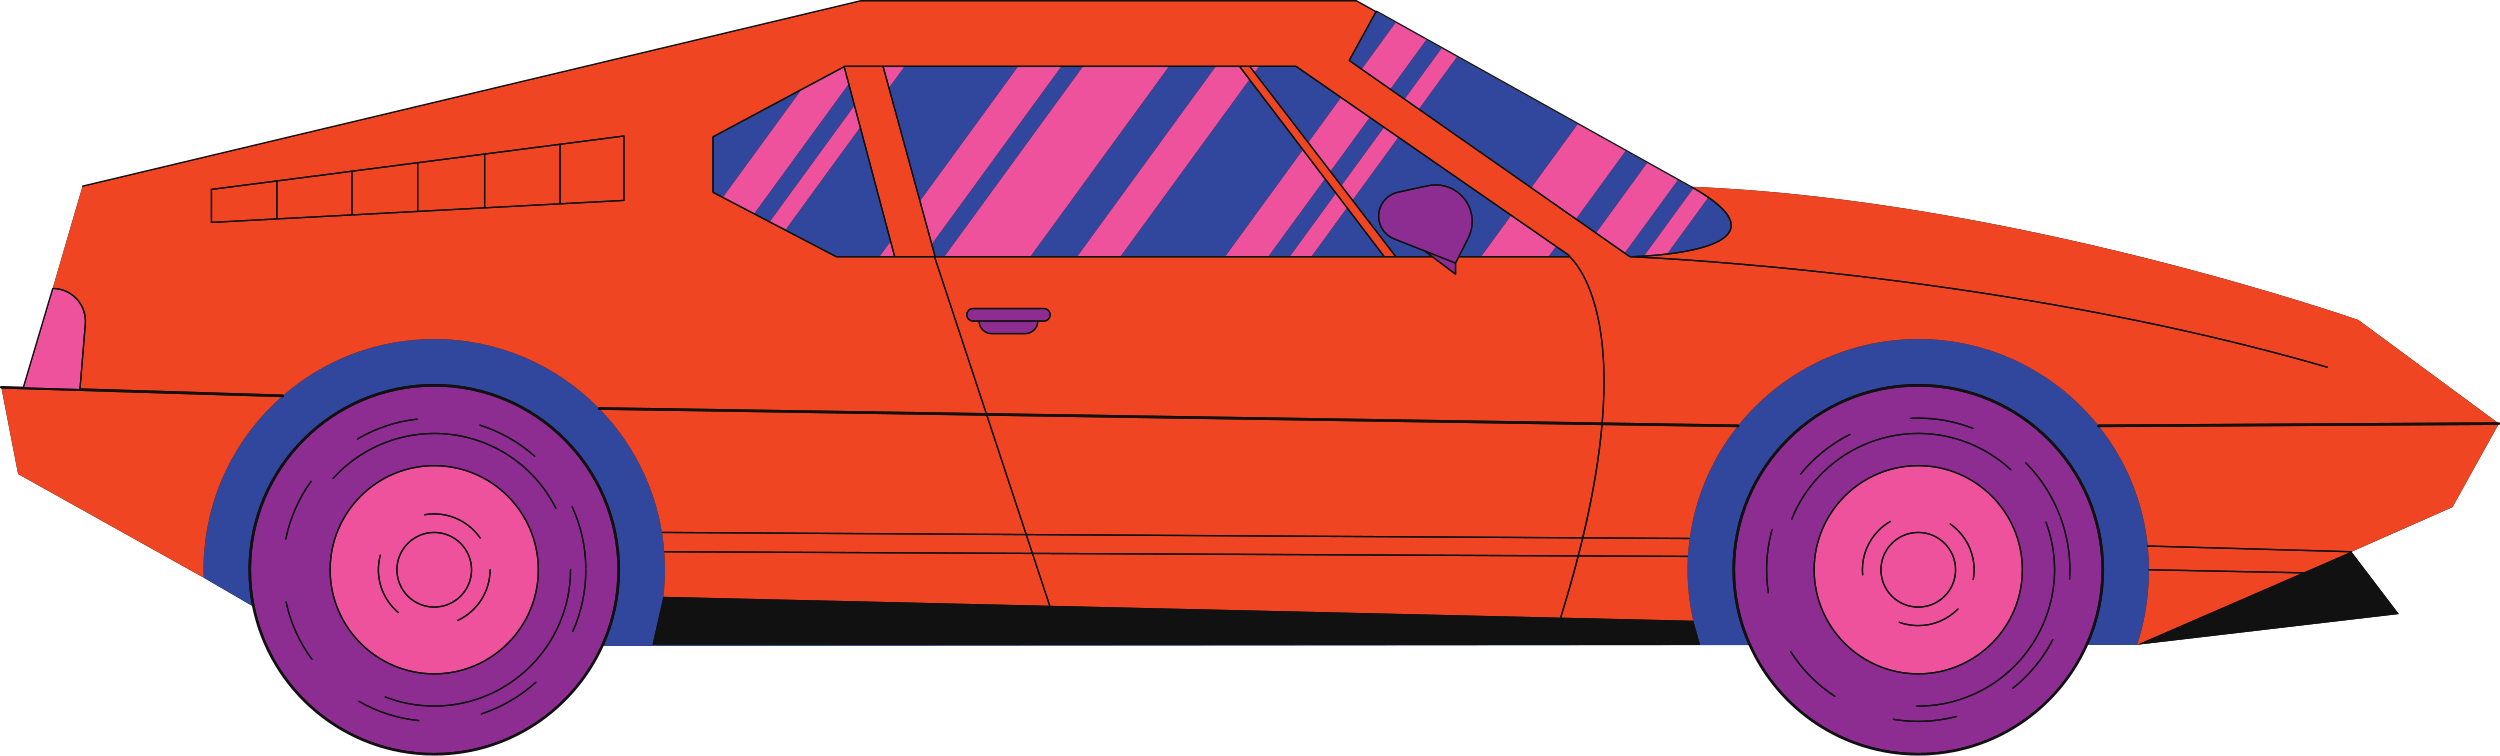
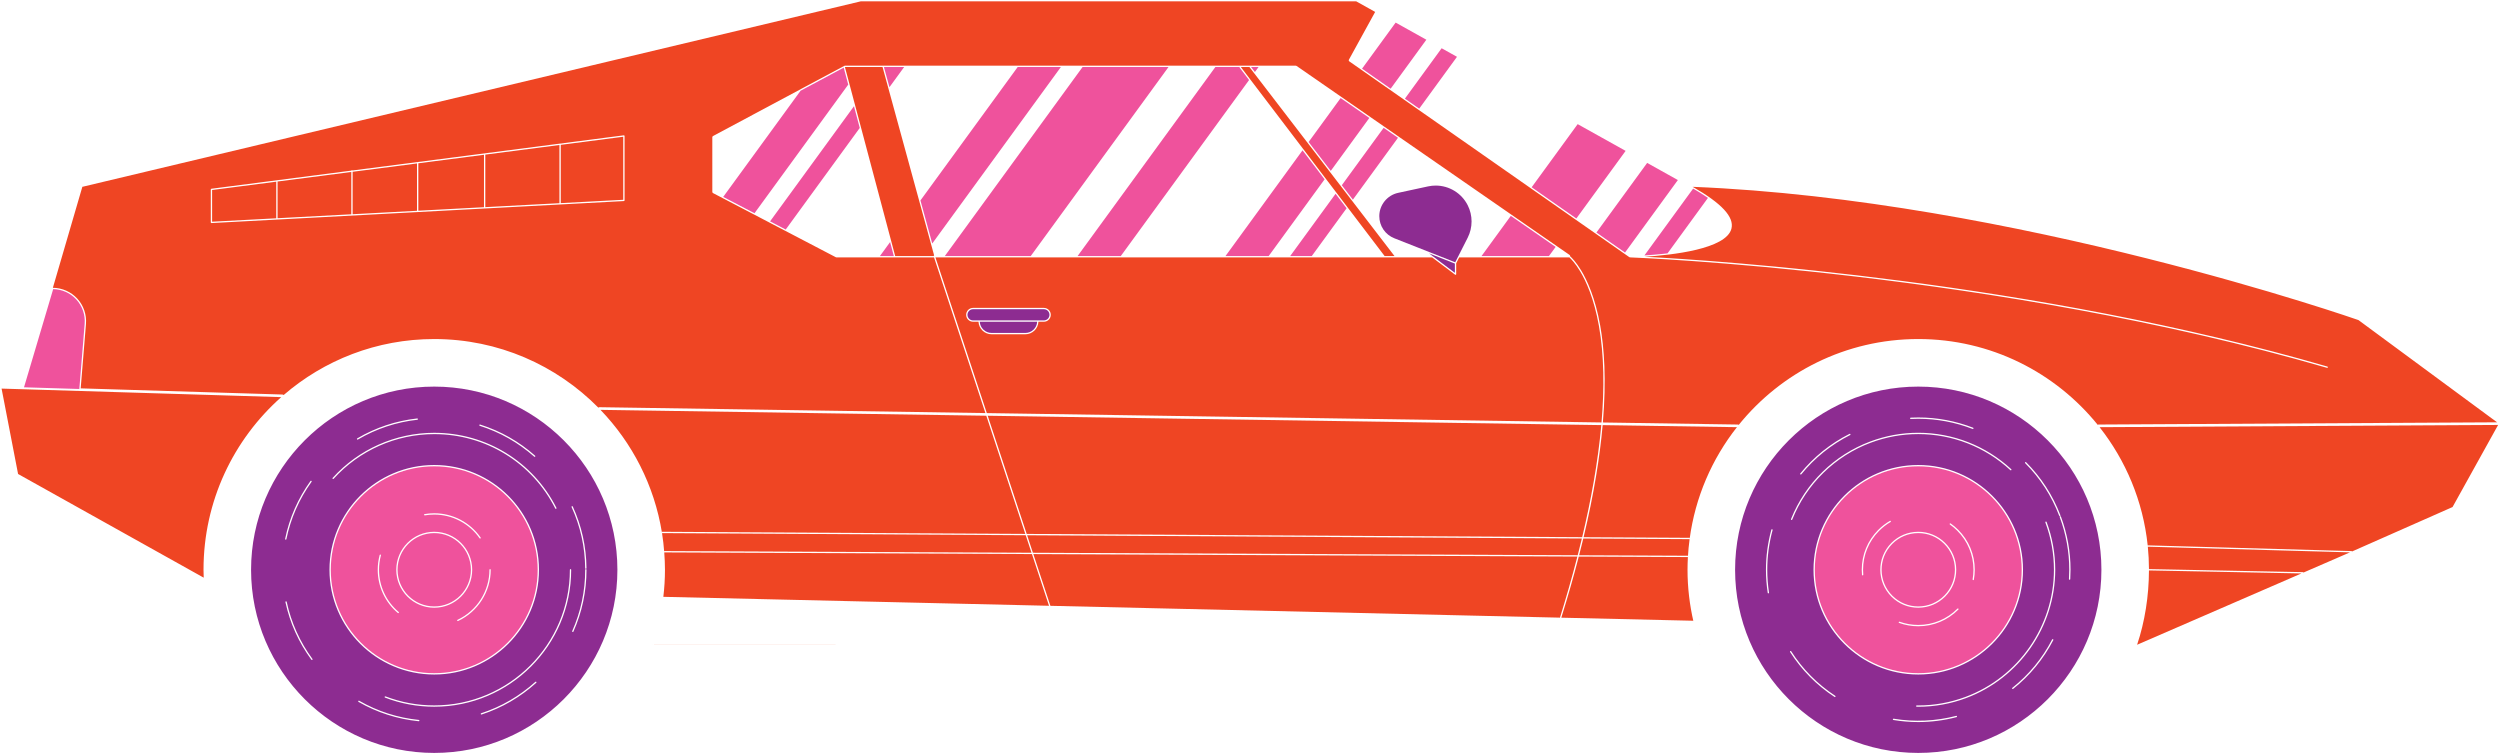
<svg xmlns="http://www.w3.org/2000/svg" height="143.0" preserveAspectRatio="xMidYMid meet" version="1.0" viewBox="-0.0 0.0 473.0 143.0" width="473.0" zoomAndPan="magnify">
  <g id="change1_1">
-     <path d="M472.783,80.149l-26.564-19.591c0,0-65.414-22.911-126.511-25.236l-46.92-26.177l-0.031-0.017l0,0 l-16.138-9.003h-93.747L15.622,35.209l-5.656,19.37L4.414,73.271H0.25l3.17,16.407l35.122,19.618 c-0.017-0.498-0.038-0.995-0.038-1.497c0-0.009,0.001-0.017,0.001-0.026l0.037,1.523l9.408,5.473 c3.23,15.937,17.317,27.934,34.207,27.934c14.141,0,26.308-8.414,31.794-20.504l217.118-0.158 c5.451,12.175,17.663,20.662,31.865,20.662c14.22,0,26.446-8.509,31.886-20.708l9.519-0.007l49.518-5.813l-8.965-11.788 l19.131-8.456L472.783,80.149z" fill="#111" />
-   </g>
+     </g>
  <g id="change2_1">
-     <path d="M406.585,107.924c-0.013,4.835-0.784,9.724-2.246,14.065l-9.255,0.007c1.926-4.345,3.005-9.146,3.005-14.197 c0-19.384-15.771-35.154-35.154-35.154c-19.385,0-35.155,15.771-35.155,35.154c0,5.069,1.087,9.886,3.026,14.243L114.215,122.2 c1.984-4.399,3.098-9.271,3.098-14.401c0-19.384-15.771-35.154-35.155-35.154s-35.155,15.771-35.155,35.154 c0,2.329,0.233,4.604,0.667,6.808l-9.128-5.31l-0.037-1.523c0.008-12.989,5.694-24.645,14.705-32.636l0.257,0.008 c0.003,0,0.005,0,0.008,0c0.135,0,0.246-0.107,0.25-0.242c0.002-0.062-0.025-0.115-0.061-0.159 c7.648-6.598,17.6-10.597,28.493-10.597c12.148,0,23.133,4.966,31.047,12.974c-0.048,0.041-0.081,0.097-0.082,0.167 c-0.002,0.138,0.108,0.252,0.246,0.254l0.24,0.004c6.013,6.249,10.183,14.28,11.631,23.227l0,0.092l0.017,0 c0.189,1.183,0.323,2.384,0.414,3.597l0,0.053h0.004c0.081,1.086,0.136,2.179,0.136,3.285c0,1.742-0.109,3.458-0.309,5.146 l-2.022,8.921c-0.008,0.024-0.015,0.049-0.023,0.073l0.007,0.001l-0.007,0.029l0.216,0l0.128,0.018h73.602l124.249,0.03l-0.009-0.03 h0.009c-0.025-0.073-0.046-0.147-0.071-0.22l-1.174-4.157c-0.729-3.154-1.126-6.435-1.126-9.811c0-0.806,0.025-1.606,0.069-2.402 h0.004l0-0.058c0.062-1.124,0.175-2.234,0.321-3.334l0.005,0l0-0.045c1.059-7.917,4.237-15.158,8.948-21.141l0.189,0.003 c0.001,0,0.003,0,0.004,0c0.137,0,0.248-0.109,0.25-0.246c0.001-0.081-0.042-0.145-0.101-0.191 c8.003-9.902,20.24-16.24,33.963-16.24c13.723,0,25.96,6.337,33.963,16.239c-0.059,0.046-0.102,0.109-0.102,0.19 c0.001,0.138,0.112,0.249,0.25,0.249h0.001l0.194-0.001c4.954,6.292,8.222,13.972,9.103,22.368 c-0.059,0.009-0.107,0.053-0.109,0.115c-0.002,0.069,0.053,0.127,0.121,0.129l0.014,0c0.139,1.395,0.211,2.81,0.215,4.241 c-0.067,0.002-0.121,0.055-0.122,0.121C406.461,107.865,406.515,107.923,406.585,107.924L406.585,107.924z M192.545,12.681h-21.481 l-2.782,3.817l5.866,21.426L192.545,12.681z M253.65,18.552l-8.481-5.871h-7.051l-0.69,0.946l10.162,13.239L253.65,18.552z M296.712,48.447c0-0.024,0.004-0.048,0.019-0.07l-2.404-1.664l-1.264,1.734H296.712z M276.205,48.447h4.097l5.543-7.606 L264.5,26.064l-8.536,11.712l8.075,10.519c0.034,0.045,0.046,0.098,0.046,0.152h6.547l-1.132-0.852l-5.776-2.278 c-1.829-0.721-3.012-2.458-3.012-4.424c0-2.225,1.579-4.18,3.754-4.649l5.683-1.226c3.118-0.673,6.316,0.845,7.762,3.697 c1.012,1.994,1.012,4.375,0,6.369L276.205,48.447z M166.478,48.447l1.929-2.646l-5.742-21.595l-14.01,19.224l-2.959-1.546 l15.877-21.785l-1.087-4.09l-17.736,24.336l-5.919-3.091l14.639-20.086l-16.446,8.794V36.31l23.238,12.138H166.478z M203.88,48.447 l26.067-35.767h-8.866l-26.067,35.767H203.88z M177.011,48.381c0.006,0.023-0.013,0.043-0.013,0.066h1.757l26.067-35.767h-4.106 L176.38,46.074L177.011,48.381z M231.862,48.447l14.579-20.004l-10.117-13.3l-24.272,33.304H231.862z M254.778,39.404l-6.591,9.043 h13.47L254.778,39.404z M261.785,24.184l-2.704-1.872l-7.299,10.015l2.087,2.719L261.785,24.184z M240.033,48.447h4.068l8.59-11.787 l-2.078-2.731L240.033,48.447z M321.942,36.649c-0.085-0.054-0.175-0.109-0.263-0.163C321.767,36.541,321.856,36.595,321.942,36.649 z M323.011,37.353c-0.335-0.23-0.69-0.464-1.069-0.703C322.321,36.889,322.676,37.123,323.011,37.353z M320.489,35.773 c0.418,0.242,0.814,0.48,1.19,0.713C321.304,36.253,320.907,36.015,320.489,35.773z M320.34,35.683l-0.002,0.002 c0.051,0.029,0.101,0.058,0.151,0.087C320.437,35.742,320.393,35.714,320.34,35.683z M308.413,48.447 c0.023,0,1.093-0.021,2.714-0.123l9.211-12.639c-0.211-0.121-0.408-0.24-0.63-0.363c-0.737-0.411-1.491-0.831-2.257-1.258 l-9.997,13.716l-5.413-3.785l9.6-13.172c-1.338-0.746-2.698-1.505-4.077-2.274l-9.322,12.79l-8.453-5.91l8.703-11.941 c-8.106-4.522-16.201-9.039-22.832-12.738l-7.146,9.805l-2.707-1.892l6.948-9.534c-1.01-0.564-1.98-1.105-2.892-1.614l-6.751,9.263 l-5.413-3.785l6.355-8.72c-1.901-1.061-3.132-1.748-3.489-1.947c0,0,0,0,0,0c-0.034,0.06-0.112,0.082-0.169,0.048l-4.964,9.033 l52.977,37.038C308.41,48.447,308.412,48.447,308.413,48.447z M323.145,37.441c-0.041-0.029-0.092-0.059-0.134-0.088 c0.043,0.03,0.09,0.06,0.132,0.09L323.145,37.441z M323.144,37.442L315.5,47.931C323.232,47.005,333.235,44.446,323.144,37.442z" fill="#31479D" />
-   </g>
+     </g>
  <g id="change3_1">
    <path d="M82.157,88.229c-10.791,0-19.57,8.779-19.57,19.57s8.779,19.57,19.57,19.57s19.57-8.779,19.57-19.57 S92.948,88.229,82.157,88.229z M80.334,97.263c0.596-0.103,1.204-0.154,1.807-0.154c0.006,0,0.011,0,0.017,0 c3.499,0,6.782,1.717,8.783,4.593c0.04,0.057,0.025,0.135-0.031,0.174c-0.021,0.016-0.046,0.022-0.071,0.022 c-0.04,0-0.078-0.019-0.103-0.054c-1.954-2.809-5.161-4.485-8.578-4.485c-0.005,0-0.011,0-0.016,0c-0.589,0-1.183,0.051-1.765,0.15 c-0.065,0.011-0.132-0.034-0.144-0.102C80.22,97.339,80.266,97.274,80.334,97.263z M75.449,115.963 c-0.025,0.03-0.06,0.045-0.096,0.045c-0.028,0-0.057-0.01-0.081-0.029c-2.418-2.038-3.806-5.02-3.807-8.18 c0-0.946,0.124-1.886,0.368-2.791c0.018-0.066,0.087-0.104,0.153-0.089c0.066,0.019,0.106,0.087,0.088,0.153 c-0.238,0.885-0.359,1.802-0.359,2.727c0,3.086,1.355,5.998,3.718,7.988C75.487,115.832,75.494,115.91,75.449,115.963z M74.971,107.799c0-3.962,3.224-7.186,7.186-7.186s7.186,3.224,7.186,7.186c0,3.963-3.224,7.187-7.186,7.187 S74.971,111.762,74.971,107.799z M86.67,117.493c-0.017,0.008-0.035,0.012-0.053,0.012c-0.047,0-0.092-0.026-0.113-0.072 c-0.029-0.062-0.002-0.137,0.061-0.166c3.666-1.708,6.034-5.425,6.034-9.468c0-0.069,0.056-0.125,0.125-0.125 s0.125,0.056,0.125,0.125C92.848,111.939,90.423,115.744,86.67,117.493z M89.093,107.799c0,3.825-3.111,6.937-6.936,6.937 s-6.936-3.111-6.936-6.937c0-3.824,3.111-6.936,6.936-6.936S89.093,103.975,89.093,107.799z M362.933,114.735 c-1.841,0-3.573-0.713-4.882-2.01c-2.716-2.691-2.735-7.092-0.044-9.809c1.304-1.315,3.042-2.045,4.895-2.054 c0.011,0,0.021,0,0.032,0c1.841,0,3.573,0.713,4.882,2.01c1.315,1.304,2.045,3.042,2.054,4.895c0.008,1.853-0.706,3.598-2.01,4.914 c-1.304,1.315-3.042,2.045-4.895,2.054C362.955,114.735,362.944,114.735,362.933,114.735z M362.934,88.229 c-10.791,0-19.57,8.779-19.57,19.57s8.779,19.57,19.57,19.57s19.57-8.779,19.57-19.57S373.725,88.229,362.934,88.229z M352.534,108.735c0.007,0.068-0.044,0.129-0.113,0.135c-0.003,0.001-0.007,0.001-0.011,0.001c-0.064,0-0.119-0.049-0.124-0.114 c-0.028-0.313-0.043-0.637-0.043-0.959c0-2.837,1.1-5.509,3.097-7.523c0.667-0.674,1.419-1.256,2.235-1.729 c0.058-0.033,0.136-0.015,0.171,0.046c0.034,0.06,0.014,0.136-0.046,0.171c-0.797,0.462-1.531,1.03-2.183,1.688 c-1.95,1.968-3.024,4.577-3.024,7.348C352.493,108.113,352.506,108.429,352.534,108.735z M357.83,102.741 c1.351-1.363,3.151-2.119,5.071-2.128c0.011,0,0.022,0,0.033,0c1.907,0,3.702,0.739,5.058,2.082 c1.363,1.351,2.119,3.151,2.128,5.071c0.009,1.919-0.731,3.728-2.082,5.091s-3.151,2.119-5.071,2.128c-0.011,0-0.022,0-0.033,0 c-1.907,0-3.702-0.739-5.058-2.082C355.062,110.114,355.042,105.556,357.83,102.741z M370.528,115.324 c-2.022,2.041-4.721,3.165-7.596,3.165c-1.24,0-2.459-0.212-3.621-0.63c-0.065-0.022-0.099-0.095-0.075-0.159 c0.022-0.065,0.094-0.104,0.159-0.075c1.136,0.407,2.325,0.614,3.537,0.614c2.809,0,5.442-1.098,7.418-3.091 c0.049-0.049,0.128-0.05,0.177-0.001S370.577,115.275,370.528,115.324z M373.462,109.661c-0.011,0.061-0.063,0.104-0.123,0.104 c-0.007,0-0.015-0.001-0.021-0.002c-0.068-0.012-0.113-0.077-0.102-0.145c0.105-0.598,0.159-1.209,0.159-1.818 c0-2.807-1.098-5.441-3.092-7.417c-0.42-0.417-0.879-0.802-1.363-1.142c-0.056-0.04-0.069-0.118-0.03-0.175 c0.04-0.058,0.117-0.067,0.175-0.03c0.495,0.349,0.965,0.742,1.395,1.169c2.042,2.023,3.166,4.721,3.166,7.595 C373.625,108.423,373.57,109.05,373.462,109.661z M221.081,12.681l-26.067,35.767h-16.259l26.067-35.767l0,0L221.081,12.681 L221.081,12.681z M168.407,45.801l0.704,2.646h-2.632L168.407,45.801z M200.717,12.681L176.38,46.074l-2.231-8.151l18.397-25.243 l0,0L200.717,12.681L200.717,12.681z M236.324,15.143l-24.272,33.304h-8.172l26.067-35.767l0,0h4.573 c0,0.054,0.012,0.107,0.045,0.151L236.324,15.143z M237.429,13.627l-0.726-0.946h1.416l0,0L237.429,13.627z M250.614,33.929 l-10.581,14.518h-8.172l14.579-20.004L250.614,33.929z M251.782,32.327l-4.192-5.461l6.059-8.314l5.431,3.76l0,0L251.782,32.327z M263.113,16.779l-5.413-3.785l6.355-8.72l0,0l5.81,3.241l-0.001,0.001L263.113,16.779z M252.691,36.661l2.087,2.743l-6.591,9.043 h-4.086L252.691,36.661z M261.785,24.184l2.716,1.88v0l-8.536,11.712l-2.096-2.73L261.785,24.184z M272.757,9.128l2.905,1.621 l-0.001,0.001l-7.146,9.805l-2.707-1.892l6.948-9.534L272.757,9.128z M317.452,34.064l-9.997,13.716l-5.413-3.785l9.6-13.172 l0.001-0.001L317.452,34.064L317.452,34.064z M320.34,35.683c1.068,0.615,2.002,1.201,2.805,1.758l-7.645,10.49l-0.001,0.002 c-0.111,0.013-0.216,0.023-0.326,0.036c-0.2,0.023-0.399,0.045-0.595,0.066c-0.191,0.02-0.379,0.04-0.566,0.058 c-0.232,0.023-0.462,0.045-0.685,0.065c-0.137,0.012-0.27,0.024-0.404,0.035c-0.229,0.019-0.455,0.038-0.673,0.054 c-0.111,0.008-0.219,0.017-0.327,0.024c-0.229,0.017-0.452,0.032-0.665,0.045c-0.042,0.003-0.09,0.006-0.131,0.009l0-0.001 L320.34,35.683z M160.485,16.008l-17.736,24.336l-5.919-3.091l14.639-20.086l0,0l8.163-4.365L160.485,16.008z M161.572,20.098 l1.092,4.107l-14.01,19.224l-2.959-1.546L161.572,20.098z M167.238,12.681h3.827l0,0l-2.782,3.817L167.238,12.681z M285.846,40.841 l8.481,5.872l-1.264,1.734h-12.761L285.846,40.841z M307.565,28.549l-9.322,12.79l-8.453-5.91l8.703-11.941l0.001-0.002l9.072,5.061 L307.565,28.549z M14.432,56.659c1.146,1.244,1.725,2.924,1.586,4.61l-1.01,12.327L4.543,73.277l5.518-18.575 C11.718,54.728,13.307,55.438,14.432,56.659z" fill="#EF529C" />
  </g>
  <g id="change4_1">
    <path d="M0.299,73.523l52.911,1.614c-9.01,7.992-14.697,19.647-14.705,32.636c0,0.009-0.001,0.017-0.001,0.026 c0,0.502,0.021,0.999,0.038,1.497L3.42,89.678L0.299,73.523z M404.339,121.989l31.091-13.494l-28.846-0.571 C406.571,112.758,405.801,117.648,404.339,121.989z M472.447,79.901l-75.404,0.422c-0.058,0-0.105,0.029-0.147,0.062 c-8.003-9.902-20.24-16.239-33.963-16.239c-13.723,0-25.961,6.338-33.963,16.24c-0.042-0.033-0.088-0.062-0.145-0.063l-25.561-0.39 c0.678-8.094,0.257-14.079-0.51-18.362c-0.935-5.228-2.47-8.539-3.593-10.397c-0.956-1.582-1.763-2.391-2.093-2.687 c0.015-0.094-0.016-0.19-0.096-0.246l-51.663-35.767c-0.042-0.029-0.091-0.044-0.142-0.044h-8.782h-1.622h-67.786h-7.12 c-0.041,0-0.082,0.01-0.118,0.03l-24.836,13.281c-0.081,0.043-0.132,0.128-0.132,0.22V36.31c0,0.093,0.052,0.178,0.134,0.222 l23.238,12.138c0.036,0.019,0.075,0.028,0.116,0.028h11.108c0,0,0,0,0,0h7.352l9.72,29.456l-73.065-1.113 c-0.062,0.011-0.124,0.038-0.172,0.08c-7.914-8.008-18.899-12.974-31.047-12.974c-10.893,0-20.846,3.999-28.493,10.597 c-0.044-0.056-0.105-0.096-0.182-0.098l-38.214-1.166l0.999-12.189c0.144-1.755-0.458-3.505-1.651-4.8 c-1.185-1.287-2.865-2.026-4.613-2.036l5.586-19.131c0.011,0.003,0.021,0.011,0.033,0.011c0.009,0,0.019-0.001,0.029-0.003 L162.873,0.25h93.715l3.591,2.004l-4.965,9.035c-0.061,0.112-0.029,0.252,0.076,0.325l52.977,37.038 c0.038,0.026,0.082,0.037,0.128,0.04c0.004,0.001,0.006,0.005,0.01,0.005c0.684,0.024,69.085,2.662,131.869,20.896 c0.012,0.003,0.023,0.005,0.035,0.005c0.055,0,0.104-0.036,0.12-0.09c0.02-0.066-0.019-0.135-0.085-0.155 c-55.678-16.17-115.76-20.08-129.172-20.777c5.081-0.315,15.443-1.43,16.417-5.317c0.552-2.204-1.855-4.795-7.335-7.913 c60.941,2.439,125.966,25.212,125.966,25.212L472.447,79.901z M118.167,25.729c0-0.036-0.016-0.07-0.042-0.094 c-0.027-0.024-0.061-0.032-0.099-0.03L66.69,32.254c-0.022-0.035-0.055-0.063-0.099-0.063c-0.055,0-0.094,0.04-0.11,0.09 l-26.492,3.431c-0.062,0.008-0.109,0.061-0.109,0.124v6.243c0,0.034,0.014,0.067,0.039,0.091c0.023,0.022,0.054,0.034,0.086,0.034 c0.002,0,0.004,0,0.007,0l78.037-4.162c0.066-0.004,0.118-0.059,0.118-0.125V25.729z M397.24,80.822 c4.954,6.292,8.222,13.972,9.103,22.368c0.006-0.001,0.01-0.006,0.016-0.006c0.001,0,0.002,0,0.004,0l38.532,1.08 c0.049,0.001,0.083,0.036,0.102,0.078l19.025-8.409l8.622-15.533L397.24,80.822z M123.8,121.987h73.602l-73.73-0.018L123.8,121.987z M123.463,121.94l0.017-0.074c-0.008,0.024-0.015,0.049-0.023,0.073L123.463,121.94z M406.584,107.675 c0.001,0,0.002-0.001,0.003-0.001c0.001,0,0.002,0,0.003,0l29.12,0.576c0.05,0.001,0.084,0.036,0.103,0.079l8.807-3.823 l-38.251-1.072C406.508,104.829,406.58,106.244,406.584,107.675z M321.643,121.987h0.009c-0.025-0.073-0.046-0.147-0.071-0.22 L321.643,121.987z M176.984,48.697h84.987c0,0,0,0,0,0h1.87c0,0,0,0,0,0h7.123l4.349,3.276c0.022,0.017,0.049,0.025,0.075,0.025 c0.019,0,0.038-0.004,0.056-0.013c0.043-0.021,0.069-0.064,0.069-0.112v-2.061l0.566-1.115h20.753c0.026,0,0.047-0.016,0.07-0.023 c0.316,0.286,1.122,1.095,2.062,2.655c1.11,1.844,2.629,5.133,3.553,10.329c0.993,5.582,1.039,11.832,0.492,18.272l-116.304-1.772 L176.984,48.697z M182.795,59.563c0,0.722,0.588,1.31,1.311,1.31h1.026c0.067,1.317,1.15,2.371,2.483,2.371h6.374 c1.334,0,2.417-1.054,2.483-2.371h1.026c0.723,0,1.311-0.588,1.311-1.31c0-0.723-0.588-1.311-1.311-1.311h-13.394 C183.383,58.253,182.795,58.841,182.795,59.563z M125.675,104.514c0.081,1.086,0.136,2.179,0.136,3.285 c0,1.742-0.109,3.458-0.309,5.146l0.006-0.025l72.965,1.694l-3.228-9.784L125.675,104.514z M298.438,105.302l-102.931-0.47 l3.23,9.788l96.418,2.239c0-0.012-0.007-0.023-0.003-0.034C296.264,113.267,297.388,109.373,298.438,105.302z M125.256,100.863 c0.189,1.183,0.323,2.384,0.414,3.597l0.001-0.197l69.49,0.317l-1.093-3.313L125.256,100.863z M125.24,100.771l0.001-0.158 l68.745,0.404l-7.379-22.361l-72.998-1.112C119.621,83.793,123.791,91.823,125.24,100.771z M186.871,78.66l7.378,22.359 l105.099,0.618c1.642-6.88,2.983-14.146,3.616-21.207L186.871,78.66z M298.503,105.052c0.268-1.045,0.529-2.1,0.785-3.166 l-104.956-0.617l1.093,3.313L298.503,105.052z M319.349,105.397l-20.644-0.094c-0.936,3.627-2.027,7.472-3.305,11.562l24.959,0.58 l0.047,0.166c-0.729-3.154-1.126-6.435-1.126-9.811C319.281,106.993,319.306,106.193,319.349,105.397z M299.619,101.638 l20.063,0.118l-0.002,0.205c1.059-7.917,4.237-15.158,8.948-21.141l-25.407-0.387C302.699,86.344,301.594,93.359,299.619,101.638z M319.675,102.006l-20.116-0.118c-0.248,1.033-0.514,2.093-0.79,3.166l20.585,0.094l-0.002,0.192 C319.416,104.216,319.529,103.106,319.675,102.006z M159.859,12.681l9.511,35.767h7.285c0.001-0.052,0.025-0.102,0.077-0.119 c0.002-0.001,0.004,0.001,0.007,0l-9.759-35.648H159.859z M263.841,48.447l-27.454-35.767h-1.622l27.207,35.767H263.841z M40.13,41.948l12.137-0.647v-6.926L40.13,35.947V41.948z M52.517,41.288l13.949-0.744v-8.008l-13.949,1.807V41.288z M106.096,38.43 l11.821-0.63V25.872l-11.821,1.531V38.43z M79.149,39.867l12.421-0.663v-9.92l-12.421,1.609V39.867z M91.819,39.191l14.026-0.748 V27.435l-14.026,1.817V39.191z M66.716,40.53l12.182-0.65v-8.955l-12.182,1.578V40.53z" fill="#EF4523" />
  </g>
  <g id="change5_1">
    <path d="M82.157,73.145c-19.109,0-34.655,15.546-34.655,34.654c0,19.109,15.546,34.655,34.655,34.655 s34.655-15.546,34.655-34.655C116.812,88.69,101.266,73.145,82.157,73.145z M90.84,80.323c3.859,1.218,7.36,3.203,10.406,5.9 c0.052,0.046,0.056,0.125,0.011,0.177c-0.025,0.027-0.059,0.042-0.094,0.042c-0.029,0-0.059-0.011-0.083-0.031 c-3.02-2.674-6.49-4.642-10.315-5.85c-0.066-0.021-0.103-0.091-0.082-0.157C90.704,80.34,90.771,80.302,90.84,80.323z M67.585,82.944c3.498-2.055,7.316-3.325,11.35-3.774c0.062-0.009,0.13,0.042,0.138,0.11c0.008,0.068-0.042,0.13-0.11,0.138 c-3.998,0.446-7.783,1.705-11.25,3.742c-0.02,0.012-0.042,0.017-0.063,0.017c-0.043,0-0.084-0.022-0.108-0.062 C67.505,83.056,67.525,82.979,67.585,82.944z M62.933,90.425C67.84,85,74.847,81.888,82.157,81.887 c9.82,0,18.681,5.445,23.125,14.209c0.031,0.062,0.007,0.137-0.055,0.168c-0.018,0.01-0.038,0.014-0.057,0.014 c-0.045,0-0.089-0.025-0.111-0.068c-4.401-8.681-13.177-14.073-22.902-14.073c-7.24,0-14.179,3.083-19.039,8.456 c-0.046,0.051-0.125,0.056-0.177,0.009C62.891,90.556,62.887,90.477,62.933,90.425z M53.942,101.959 c0.817-3.967,2.434-7.651,4.806-10.954c0.041-0.055,0.119-0.067,0.174-0.028c0.056,0.04,0.069,0.118,0.029,0.175 c-2.352,3.273-3.955,6.927-4.764,10.858c-0.012,0.059-0.064,0.1-0.123,0.1c-0.008,0-0.017-0.001-0.025-0.003 C53.972,102.093,53.928,102.026,53.942,101.959z M59.092,124.852c-0.022,0.017-0.048,0.024-0.074,0.024 c-0.039,0-0.076-0.018-0.101-0.051c-2.405-3.277-4.059-6.946-4.916-10.904c-0.015-0.067,0.028-0.134,0.096-0.148 c0.067-0.013,0.134,0.028,0.148,0.096c0.85,3.924,2.489,7.561,4.873,10.809C59.16,124.732,59.148,124.811,59.092,124.852z M82.157,87.979c10.929,0,19.82,8.892,19.82,19.82s-8.891,19.82-19.82,19.82s-19.82-8.892-19.82-19.82S71.228,87.979,82.157,87.979z M79.234,136.459c-0.004,0-0.008,0-0.013-0.001c-4.038-0.408-7.869-1.639-11.388-3.659c-0.06-0.034-0.081-0.11-0.046-0.171 c0.034-0.06,0.11-0.082,0.17-0.046c3.488,2.002,7.287,3.223,11.289,3.628c0.068,0.007,0.119,0.068,0.112,0.137 C79.352,136.411,79.298,136.459,79.234,136.459z M101.462,129.183c-3.02,2.728-6.5,4.747-10.346,6.004 c-0.013,0.004-0.026,0.006-0.039,0.006c-0.053,0-0.102-0.033-0.119-0.086c-0.021-0.065,0.014-0.137,0.08-0.158 c3.812-1.245,7.263-3.248,10.256-5.951c0.051-0.047,0.13-0.043,0.177,0.009C101.517,129.058,101.513,129.137,101.462,129.183z M108.489,119.502c-0.021,0.047-0.066,0.074-0.114,0.074c-0.017,0-0.034-0.004-0.051-0.011c-0.063-0.028-0.091-0.102-0.063-0.165 c1.629-3.661,2.455-7.564,2.455-11.602c0-0.069,0.056-0.125,0.125-0.125s0.125,0.056,0.125,0.125 C110.965,111.871,110.132,115.809,108.489,119.502z M108.204,95.771c0.061-0.03,0.136-0.001,0.166,0.062 c1.681,3.677,2.554,7.604,2.594,11.675c0,0.068-0.055,0.125-0.124,0.126c0,0,0,0-0.001,0c-0.068,0-0.125-0.055-0.125-0.124 c-0.04-4.035-0.904-7.929-2.571-11.573C108.113,95.873,108.141,95.799,108.204,95.771z M107.944,107.674 c0.069,0,0.125,0.056,0.125,0.125c0,14.288-11.624,25.912-25.912,25.912c-3.209,0-6.342-0.58-9.311-1.724 c-0.064-0.024-0.097-0.097-0.072-0.161c0.025-0.065,0.098-0.098,0.162-0.071c2.941,1.132,6.043,1.706,9.221,1.706 c14.15,0,25.662-11.512,25.662-25.662C107.819,107.729,107.876,107.674,107.944,107.674z M362.934,73.145 c-19.109,0-34.655,15.546-34.655,34.654c0,19.109,15.546,34.655,34.655,34.655c19.108,0,34.654-15.546,34.654-34.655 C397.588,88.69,382.043,73.145,362.934,73.145z M334.7,112.124c0.01,0.068-0.037,0.133-0.104,0.144 c-0.007,0.001-0.014,0.001-0.02,0.001c-0.061,0-0.114-0.044-0.124-0.105c-0.222-1.441-0.334-2.909-0.333-4.36 c0-2.557,0.344-5.108,1.021-7.584c0.018-0.066,0.083-0.11,0.153-0.087c0.066,0.018,0.105,0.087,0.087,0.153 c-0.671,2.453-1.012,4.983-1.012,7.518C334.368,109.242,334.479,110.695,334.7,112.124z M361.502,79.02 c0.472-0.023,0.952-0.036,1.429-0.036c3.556,0,7.048,0.653,10.38,1.941c0.064,0.025,0.097,0.097,0.071,0.162 c-0.019,0.05-0.066,0.08-0.116,0.08c-0.015,0-0.03-0.002-0.045-0.008c-3.304-1.277-6.766-1.924-10.29-1.924 c-0.472,0-0.948,0.012-1.417,0.036c-0.067-0.004-0.127-0.05-0.131-0.119C361.379,79.082,361.432,79.023,361.502,79.02z M340.612,89.581c2.562-3.146,5.699-5.667,9.323-7.494c0.064-0.029,0.138-0.006,0.168,0.056c0.031,0.062,0.007,0.137-0.055,0.168 c-3.593,1.811-6.703,4.31-9.243,7.428c-0.024,0.03-0.061,0.046-0.097,0.046c-0.027,0-0.056-0.009-0.079-0.028 C340.576,89.714,340.568,89.635,340.612,89.581z M353.888,83.517c2.916-1.086,5.958-1.637,9.041-1.637 c6.539,0,12.791,2.448,17.604,6.894c0.051,0.047,0.054,0.126,0.007,0.177c-0.046,0.05-0.126,0.054-0.177,0.007 c-4.767-4.403-10.958-6.828-17.435-6.828c-3.053,0-6.065,0.545-8.953,1.621c-6.78,2.526-12.206,7.833-14.886,14.558 c-0.02,0.05-0.066,0.079-0.116,0.079c-0.016,0-0.031-0.003-0.046-0.009c-0.064-0.025-0.096-0.099-0.07-0.162 C341.564,91.426,347.043,86.067,353.888,83.517z M347.265,131.826c-0.024,0.037-0.063,0.057-0.104,0.057 c-0.023,0-0.048-0.007-0.068-0.021c-3.398-2.232-6.229-5.095-8.412-8.507c-0.037-0.059-0.021-0.136,0.038-0.173 c0.057-0.034,0.135-0.02,0.173,0.038c2.164,3.383,4.97,6.22,8.338,8.433C347.287,131.691,347.303,131.769,347.265,131.826z M343.114,107.799c0-10.929,8.892-19.82,19.82-19.82s19.82,8.892,19.82,19.82s-8.892,19.82-19.82,19.82 S343.114,118.728,343.114,107.799z M370.181,135.682c-2.364,0.618-4.802,0.932-7.244,0.933c-1.569,0-3.152-0.131-4.707-0.39 c-0.068-0.011-0.114-0.075-0.103-0.144c0.011-0.068,0.077-0.114,0.144-0.103c3.939,0.654,7.996,0.467,11.848-0.539 c0.059-0.018,0.135,0.021,0.152,0.09C370.289,135.596,370.249,135.664,370.181,135.682z M388.486,121.104 c-1.878,3.608-4.435,6.716-7.6,9.235c-0.023,0.019-0.051,0.027-0.078,0.027c-0.037,0-0.073-0.017-0.098-0.047 c-0.043-0.055-0.034-0.133,0.02-0.176c3.138-2.498,5.673-5.578,7.533-9.155c0.032-0.062,0.107-0.082,0.169-0.054 C388.494,120.967,388.517,121.042,388.486,121.104z M371.979,132.081c-2.917,1.087-5.959,1.638-9.042,1.638l-0.289-0.002 c-0.069-0.001-0.126-0.058-0.126-0.126c0.001-0.069,0.056-0.124,0.124-0.124h0.001l0.29,0.002c3.053,0,6.065-0.546,8.954-1.622 c9.996-3.724,16.712-13.39,16.712-24.051c0-3.053-0.546-6.065-1.622-8.954c-0.024-0.065,0.009-0.137,0.073-0.161 c0.065-0.022,0.137,0.009,0.161,0.073c1.087,2.917,1.638,5.959,1.638,9.042C388.853,118.562,382.072,128.32,371.979,132.081z M383.159,87.628c-0.049-0.049-0.048-0.128,0.001-0.177s0.128-0.048,0.177,0.001c2.855,2.86,5.041,6.238,6.498,10.041 c0.024,0.064-0.008,0.137-0.072,0.162c-0.015,0.005-0.03,0.008-0.045,0.008c-0.05,0-0.098-0.03-0.117-0.08 C388.157,93.813,385.99,90.464,383.159,87.628z M391.568,109.694c-0.003,0-0.005,0-0.008,0c-0.069-0.005-0.121-0.064-0.117-0.133 c0.037-0.583,0.056-1.177,0.056-1.766c0-3.4-0.606-6.753-1.804-9.965c-0.024-0.065,0.009-0.137,0.073-0.161 c0.065-0.021,0.137,0.009,0.161,0.073c1.207,3.24,1.819,6.623,1.819,10.053c0,0.595-0.019,1.193-0.056,1.781 C391.688,109.644,391.633,109.694,391.568,109.694z M198.56,59.563c0,0.584-0.476,1.06-1.061,1.06h-1.139h-11.116h-1.139 c-0.585,0-1.061-0.476-1.061-1.06c0-0.585,0.476-1.061,1.061-1.061h13.394C198.084,58.503,198.56,58.979,198.56,59.563z M185.373,60.874h10.859c-0.065,1.181-1.046,2.121-2.243,2.121h-6.374C186.419,62.995,185.438,62.054,185.373,60.874z M270.372,47.939l4.891,1.929v1.755L270.372,47.939z M277.689,38.829c0.976,1.923,0.976,4.219,0,6.142l-2.36,4.654l-11.512-4.54 c-1.733-0.683-2.854-2.328-2.854-4.191c0-2.108,1.496-3.96,3.557-4.405l5.683-1.226c0.478-0.103,0.957-0.153,1.432-0.153 C274.15,35.11,276.516,36.515,277.689,38.829z" fill="#8D2C91" />
  </g>
  <g id="change1_2">
-     <path d="M473.034,80.147c0.001,0.138-0.11,0.25-0.249,0.251l-0.141,0.001l-75.404,0.422l-0.194,0.001h-0.001 c-0.138,0-0.249-0.111-0.25-0.249c-0.001-0.081,0.043-0.144,0.102-0.19c0.042-0.033,0.089-0.061,0.147-0.062l75.404-0.422 l0.336-0.002h0.001C472.921,79.899,473.033,80.01,473.034,80.147z M445.016,104.393c0.001-0.02-0.012-0.034-0.019-0.051 c-0.019-0.042-0.053-0.077-0.102-0.078l-38.532-1.08c-0.002,0-0.003,0-0.004,0c-0.006,0-0.01,0.006-0.016,0.006 c-0.059,0.009-0.107,0.053-0.109,0.115c-0.002,0.069,0.053,0.127,0.121,0.129l0.014,0l38.251,1.072l-8.807,3.823 c-0.019-0.043-0.053-0.078-0.103-0.079l-29.12-0.576c-0.001,0-0.002,0-0.003,0c-0.001,0-0.002,0.001-0.003,0.001 c-0.067,0.002-0.121,0.055-0.122,0.121c-0.001,0.069,0.054,0.127,0.122,0.128h0.001l28.846,0.571l-31.091,13.494l49.518-5.813 l-8.893-11.692C444.993,104.462,445.015,104.432,445.016,104.393z M321.643,121.987l0.009,0.03l-124.249-0.03l-73.73-0.018l-0.216,0 l0.007-0.029l0.017-0.074l2.022-8.921l0.006-0.025l72.965,1.694l-3.228-9.784l-69.569-0.317h-0.004l0-0.053l0.001-0.197l69.49,0.317 l-1.093-3.313l-68.812-0.404l-0.017,0l0-0.092l0.001-0.158l68.745,0.404l-7.379-22.361l-72.998-1.112l-0.24-0.004 c-0.138-0.002-0.248-0.116-0.246-0.254c0.001-0.069,0.034-0.125,0.082-0.167c0.048-0.041,0.11-0.068,0.172-0.08l73.065,1.113 l-9.72-29.456h-7.352c0,0,0,0,0,0h-11.108c-0.04,0-0.08-0.01-0.116-0.028l-23.238-12.138c-0.083-0.043-0.134-0.128-0.134-0.222 V25.961c0-0.092,0.051-0.177,0.132-0.22l24.836-13.281c0.036-0.019,0.077-0.03,0.118-0.03h7.12h67.786h1.622h8.782 c0.051,0,0.1,0.016,0.142,0.044l51.663,35.767c0.08,0.055,0.111,0.152,0.096,0.246c0.329,0.296,1.137,1.105,2.093,2.687 c1.123,1.858,2.658,5.169,3.593,10.397c0.766,4.283,1.188,10.269,0.51,18.362l25.561,0.39c0.057,0.001,0.103,0.03,0.145,0.063 c0.059,0.047,0.103,0.11,0.101,0.191c-0.002,0.137-0.113,0.246-0.25,0.246c-0.001,0-0.003,0-0.004,0l-0.189-0.003l-25.407-0.387 c-0.523,5.911-1.628,12.926-3.603,21.205l20.063,0.118l-0.002,0.205l0,0.045l-0.005,0l-20.116-0.118 c-0.248,1.033-0.514,2.093-0.79,3.166l20.585,0.094l-0.002,0.192l0,0.058h-0.004l-20.644-0.094 c-0.936,3.627-2.027,7.472-3.305,11.562l24.959,0.58l0.047,0.166l1.174,4.157L321.643,121.987z M236.702,12.681l0.726,0.946 l10.162,13.239l4.192,5.461l2.087,2.719l2.096,2.73l8.075,10.519c0.034,0.045,0.046,0.098,0.046,0.152h6.547l-1.132-0.852 l-5.776-2.278c-1.829-0.721-3.012-2.458-3.012-4.424c0-2.225,1.579-4.18,3.754-4.649l5.683-1.226 c3.118-0.673,6.316,0.845,7.762,3.697c1.012,1.994,1.012,4.375,0,6.369l-1.706,3.363h4.097h12.761h3.649 c0-0.024,0.004-0.048,0.019-0.07l-2.404-1.664l-8.481-5.872L264.5,26.064v0l-2.716-1.88l-2.704-1.872l0,0l-5.431-3.76l-8.481-5.871 h-7.051l0,0H236.702z M275.328,49.625l2.36-4.654c0.976-1.923,0.976-4.219,0-6.142c-1.173-2.313-3.539-3.719-6.055-3.719 c-0.475,0-0.954,0.05-1.432,0.153l-5.683,1.226c-2.061,0.444-3.557,2.297-3.557,4.405c0,1.863,1.12,3.508,2.854,4.191 L275.328,49.625z M270.372,47.939l4.891,3.685v-1.755L270.372,47.939z M234.765,12.681l27.207,35.767h1.87l-27.454-35.767H234.765z M167.238,12.681l1.045,3.817l5.866,21.426l2.231,8.151l0.632,2.307c0.006,0.023-0.013,0.043-0.013,0.066h1.757h16.259h8.866h8.172 h19.81h8.172h4.068h4.086h13.47l-6.879-9.043l-2.087-2.743l-2.078-2.731l-4.173-5.486l-10.117-13.3l-1.758-2.311 c-0.034-0.044-0.046-0.098-0.045-0.151h-4.573l0,0h-8.866l0,0h-16.259l0,0h-4.106l0,0h-8.172l0,0h-21.481l0,0H167.238z M169.111,48.447l-0.704-2.646l-5.742-21.595l-1.092-4.107l-1.087-4.09l-0.853-3.207l-8.163,4.365l0,0l-16.446,8.794V36.31 l23.238,12.138h8.217H169.111z M176.738,48.329l-9.759-35.648h-7.12l9.511,35.767h7.285c0.001-0.052,0.025-0.102,0.077-0.119 C176.733,48.328,176.735,48.33,176.738,48.329z M186.705,78.157l116.304,1.772c0.547-6.44,0.502-12.69-0.492-18.272 c-0.924-5.196-2.442-8.484-3.553-10.329c-0.94-1.56-1.746-2.369-2.062-2.655c-0.024,0.008-0.044,0.023-0.07,0.023h-20.753 l-0.566,1.115v2.061c0,0.047-0.026,0.091-0.069,0.112c-0.018,0.009-0.037,0.013-0.056,0.013c-0.026,0-0.053-0.008-0.075-0.025 l-4.349-3.276h-7.123c0,0,0,0,0,0h-1.87c0,0,0,0,0,0h-84.987L186.705,78.157z M194.249,101.019l105.099,0.618 c1.642-6.88,2.983-14.146,3.616-21.207L186.871,78.66L194.249,101.019z M195.425,104.582l103.078,0.47 c0.268-1.045,0.529-2.1,0.785-3.166l-104.956-0.617L195.425,104.582z M295.155,116.86c0-0.012-0.007-0.023-0.003-0.034 c1.112-3.558,2.236-7.452,3.286-11.523l-102.931-0.47l3.23,9.788L295.155,116.86z M53.21,75.137L0.299,73.523l-0.057-0.002 C0.105,73.517-0.004,73.401,0,73.263c0.004-0.135,0.115-0.242,0.25-0.242c0.002,0,0.005,0,0.008,0l4.063,0.124l5.527-18.604 c0.016-0.053,0.064-0.089,0.12-0.089c0.012,0,0.024,0.002,0.036,0.002c1.748,0.01,3.428,0.75,4.613,2.036 c1.193,1.295,1.795,3.045,1.651,4.8l-0.999,12.189l38.214,1.166c0.076,0.002,0.137,0.043,0.182,0.098 c0.035,0.045,0.062,0.098,0.061,0.159c-0.004,0.135-0.115,0.242-0.25,0.242c-0.002,0-0.005,0-0.008,0L53.21,75.137z M4.543,73.277 l10.466,0.319l1.01-12.327c0.138-1.686-0.44-3.367-1.586-4.61c-1.125-1.221-2.714-1.931-4.372-1.957L4.543,73.277z M62.337,107.799 c0-10.929,8.891-19.82,19.82-19.82s19.82,8.892,19.82,19.82s-8.891,19.82-19.82,19.82S62.337,118.728,62.337,107.799z M62.587,107.799c0,10.791,8.779,19.57,19.57,19.57s19.57-8.779,19.57-19.57s-8.779-19.57-19.57-19.57S62.587,97.008,62.587,107.799 z M80.376,97.509c0.582-0.1,1.176-0.15,1.765-0.15c0.005,0,0.011,0,0.016,0c3.417,0,6.624,1.677,8.578,4.485 c0.024,0.035,0.063,0.054,0.103,0.054c0.025,0,0.05-0.007,0.071-0.022c0.057-0.039,0.071-0.117,0.031-0.174 c-2.001-2.876-5.284-4.593-8.783-4.593c-0.005,0-0.011,0-0.017,0c-0.603,0-1.211,0.052-1.807,0.154 c-0.068,0.012-0.114,0.076-0.102,0.145C80.244,97.475,80.311,97.52,80.376,97.509z M74.971,107.799c0-3.962,3.224-7.186,7.186-7.186 s7.186,3.224,7.186,7.186c0,3.963-3.224,7.187-7.186,7.187S74.971,111.762,74.971,107.799z M75.221,107.799 c0,3.825,3.111,6.937,6.936,6.937s6.936-3.111,6.936-6.937c0-3.824-3.111-6.936-6.936-6.936S75.221,103.975,75.221,107.799z M86.564,117.267c-0.062,0.029-0.09,0.104-0.061,0.166c0.021,0.046,0.066,0.072,0.113,0.072c0.018,0,0.036-0.004,0.053-0.012 c3.753-1.749,6.179-5.554,6.179-9.694c0-0.069-0.056-0.125-0.125-0.125s-0.125,0.056-0.125,0.125 C92.598,111.842,90.23,115.559,86.564,117.267z M90.765,80.562c3.825,1.208,7.296,3.176,10.315,5.85 c0.024,0.021,0.054,0.031,0.083,0.031c0.035,0,0.069-0.015,0.094-0.042c0.045-0.052,0.041-0.131-0.011-0.177 c-3.046-2.697-6.547-4.682-10.406-5.9c-0.069-0.021-0.136,0.017-0.157,0.082C90.662,80.471,90.699,80.541,90.765,80.562z M118.025,25.605c0.038-0.001,0.072,0.006,0.099,0.03c0.027,0.023,0.042,0.058,0.042,0.094v12.188c0,0.066-0.052,0.121-0.118,0.125 l-78.037,4.162c-0.002,0-0.004,0-0.007,0c-0.032,0-0.062-0.012-0.086-0.034c-0.025-0.024-0.039-0.057-0.039-0.091v-6.243 c0-0.063,0.047-0.116,0.109-0.124l26.492-3.431c0.017-0.05,0.055-0.09,0.11-0.09c0.044,0,0.077,0.027,0.099,0.063L118.025,25.605z M52.267,34.375L40.13,35.947v6.001l12.137-0.647V34.375z M66.466,32.536l-13.949,1.807v6.945l13.949-0.744V32.536z M78.899,30.925 l-12.182,1.578v8.027l12.182-0.65V30.925z M91.569,29.284l-12.421,1.609v8.974l12.421-0.663V29.284z M105.846,27.435l-14.026,1.817 v9.94l14.026-0.748V27.435z M117.917,25.872l-11.821,1.531V38.43l11.821-0.63V25.872z M15.589,35.323 c-0.041-0.012-0.078-0.04-0.088-0.085c-0.016-0.067,0.025-0.134,0.093-0.15l147.25-35.084L256.62,0c0.021,0,0.042,0.005,0.061,0.016 l3.664,2.045c0.017-0.009,0.025-0.029,0.043-0.035c0.023-0.007,0.046-0.01,0.069-0.01c0.042,0,0.084,0.011,0.122,0.032 c0,0,36.803,20.537,59.252,33.056c0.146,0.081,0.281,0.161,0.423,0.242c5.481,3.118,7.887,5.71,7.335,7.913 c-0.973,3.887-11.335,5.003-16.417,5.317c13.412,0.697,73.494,4.607,129.172,20.777c0.066,0.02,0.104,0.089,0.085,0.155 c-0.016,0.055-0.065,0.09-0.12,0.09c-0.012,0-0.023-0.001-0.035-0.005C377.49,51.359,309.088,48.722,308.405,48.697 c-0.004,0-0.006-0.004-0.01-0.005c-0.045-0.003-0.09-0.014-0.128-0.04L255.29,11.614c-0.105-0.073-0.137-0.213-0.076-0.325 l4.965-9.035l-3.591-2.004h-93.715L15.651,35.331c-0.01,0.002-0.02,0.003-0.029,0.003C15.61,35.334,15.6,35.326,15.589,35.323z M255.433,11.409l52.977,37.038c0.001,0,0.002,0,0.003,0c0.023,0,1.093-0.021,2.714-0.123l0,0.001 c0.041-0.003,0.089-0.006,0.131-0.009c0.213-0.014,0.435-0.029,0.665-0.045c0.108-0.008,0.216-0.016,0.327-0.024 c0.218-0.017,0.443-0.035,0.673-0.054c0.134-0.011,0.267-0.023,0.404-0.035c0.224-0.02,0.453-0.042,0.685-0.065 c0.187-0.018,0.374-0.038,0.566-0.058c0.196-0.021,0.395-0.043,0.595-0.066c0.11-0.013,0.215-0.023,0.326-0.036l0.001-0.002 c8.469-1.014,19.675-3.984,4.209-12.609c-0.737-0.411-1.491-0.831-2.257-1.258l0,0l-5.81-3.241l-0.001,0.001 c-1.338-0.746-2.698-1.505-4.077-2.274l0.001-0.001l-9.072-5.061l-0.001,0.002c-8.106-4.522-16.201-9.039-22.832-12.738l0.001-0.001 l-2.905-1.621l-0.001,0.001c-1.01-0.564-1.98-1.105-2.892-1.614l0.001-0.001l-5.81-3.241l0,0c-1.901-1.061-3.132-1.748-3.489-1.947 c0,0,0,0,0,0c-0.034,0.06-0.112,0.082-0.169,0.048L255.433,11.409z M67.648,83.177c0.021,0,0.043-0.005,0.063-0.017 c3.467-2.037,7.252-3.296,11.25-3.742c0.069-0.007,0.118-0.069,0.11-0.138c-0.007-0.068-0.075-0.12-0.138-0.11 c-4.033,0.449-7.852,1.719-11.35,3.774c-0.06,0.035-0.079,0.112-0.044,0.171C67.564,83.155,67.605,83.177,67.648,83.177z M54.246,113.868c-0.015-0.067-0.081-0.108-0.148-0.096c-0.067,0.015-0.11,0.081-0.096,0.148c0.857,3.958,2.511,7.627,4.916,10.904 c0.024,0.033,0.062,0.051,0.101,0.051c0.026,0,0.052-0.008,0.074-0.024c0.056-0.041,0.068-0.119,0.027-0.175 C56.735,121.429,55.095,117.792,54.246,113.868z M63.119,90.593c4.859-5.373,11.798-8.455,19.039-8.456 c9.725,0,18.501,5.392,22.902,14.073c0.022,0.043,0.066,0.068,0.111,0.068c0.019,0,0.039-0.004,0.057-0.014 c0.062-0.031,0.086-0.106,0.055-0.168c-4.444-8.765-13.305-14.209-23.125-14.209c-7.311,0-14.317,3.113-19.224,8.538 c-0.046,0.052-0.042,0.131,0.009,0.177C62.993,90.648,63.072,90.644,63.119,90.593z M54.065,102.109c0.058,0,0.11-0.041,0.123-0.1 c0.81-3.932,2.413-7.585,4.764-10.858c0.04-0.057,0.027-0.135-0.029-0.175c-0.055-0.039-0.134-0.026-0.174,0.028 c-2.372,3.303-3.989,6.987-4.806,10.954c-0.014,0.067,0.03,0.134,0.097,0.147C54.048,102.108,54.056,102.109,54.065,102.109z M75.273,115.979c0.023,0.02,0.052,0.029,0.081,0.029c0.036,0,0.071-0.015,0.096-0.045c0.044-0.053,0.038-0.131-0.015-0.176 c-2.362-1.99-3.717-4.902-3.718-7.988c0-0.925,0.121-1.842,0.359-2.727c0.018-0.066-0.021-0.135-0.088-0.153 c-0.066-0.015-0.135,0.022-0.153,0.089c-0.244,0.905-0.368,1.845-0.368,2.791C71.467,110.959,72.855,113.94,75.273,115.979z M370.119,135.439c-3.852,1.006-7.908,1.193-11.848,0.539c-0.066-0.012-0.133,0.034-0.144,0.103 c-0.012,0.068,0.034,0.133,0.103,0.144c1.555,0.259,3.138,0.39,4.707,0.39c2.442-0.001,4.88-0.314,7.244-0.933 c0.067-0.018,0.107-0.086,0.09-0.152C370.254,135.461,370.177,135.422,370.119,135.439z M79.247,136.21 c-4.002-0.405-7.801-1.626-11.289-3.628c-0.06-0.036-0.136-0.014-0.17,0.046c-0.034,0.061-0.014,0.137,0.046,0.171 c3.519,2.021,7.35,3.251,11.388,3.659c0.004,0.001,0.009,0.001,0.013,0.001c0.063,0,0.118-0.048,0.125-0.112 C79.366,136.278,79.316,136.217,79.247,136.21z M370.527,115.147c-0.049-0.049-0.128-0.048-0.177,0.001 c-1.976,1.993-4.609,3.091-7.418,3.091c-1.212,0-2.401-0.207-3.537-0.614c-0.065-0.028-0.137,0.01-0.159,0.075 c-0.023,0.064,0.01,0.137,0.075,0.159c1.162,0.418,2.381,0.63,3.621,0.63c2.875,0,5.573-1.124,7.596-3.165 C370.577,115.275,370.576,115.196,370.527,115.147z M362.933,114.985c-1.907,0-3.702-0.739-5.058-2.082 c-2.813-2.789-2.834-7.348-0.046-10.162c1.351-1.363,3.151-2.119,5.071-2.128c0.011,0,0.022,0,0.033,0 c1.907,0,3.702,0.739,5.058,2.082c1.363,1.351,2.119,3.151,2.128,5.071c0.009,1.919-0.731,3.728-2.082,5.091 s-3.151,2.119-5.071,2.128C362.956,114.985,362.944,114.985,362.933,114.985z M358.051,112.726c1.309,1.297,3.041,2.01,4.882,2.01 c0.011,0,0.021,0,0.032,0c1.853-0.009,3.591-0.738,4.895-2.054c1.304-1.316,2.018-3.062,2.01-4.914 c-0.009-1.853-0.738-3.591-2.054-4.895c-1.309-1.297-3.041-2.01-4.882-2.01c-0.011,0-0.021,0-0.032,0 c-1.853,0.009-3.591,0.738-4.895,2.054C355.316,105.634,355.336,110.034,358.051,112.726z M357.7,98.762 c0.06-0.035,0.08-0.111,0.046-0.171c-0.035-0.061-0.113-0.079-0.171-0.046c-0.816,0.474-1.568,1.056-2.235,1.729 c-1.997,2.015-3.097,4.687-3.097,7.523c0,0.322,0.015,0.646,0.043,0.959c0.005,0.065,0.06,0.114,0.124,0.114 c0.004,0,0.008,0,0.011-0.001c0.069-0.006,0.12-0.066,0.113-0.135c-0.027-0.307-0.041-0.622-0.041-0.938 c0-2.771,1.074-5.38,3.024-7.348C356.169,99.792,356.903,99.224,357.7,98.762z M387.054,98.681 c-0.064,0.024-0.098,0.096-0.073,0.161c1.076,2.889,1.622,5.901,1.622,8.954c0,10.661-6.716,20.327-16.712,24.051 c-2.889,1.076-5.901,1.622-8.954,1.622l-0.29-0.002h-0.001c-0.068,0-0.123,0.055-0.124,0.124c0,0.068,0.057,0.125,0.126,0.126 l0.289,0.002c3.083,0,6.125-0.551,9.042-1.638c10.093-3.761,16.874-13.52,16.874-24.285c0-3.083-0.551-6.125-1.638-9.042 C387.191,98.689,387.12,98.658,387.054,98.681z M383.16,87.451c-0.049,0.049-0.05,0.128-0.001,0.177 c2.831,2.836,4.998,6.186,6.441,9.955c0.02,0.05,0.067,0.08,0.117,0.08c0.015,0,0.03-0.003,0.045-0.008 c0.064-0.025,0.097-0.098,0.072-0.162c-1.457-3.803-3.643-7.181-6.498-10.041C383.288,87.403,383.209,87.402,383.16,87.451z M398.088,107.799c0,5.051-1.079,9.852-3.005,14.197c-5.467,12.331-17.816,20.959-32.149,20.959 c-14.316,0-26.652-8.606-32.129-20.912c-1.939-4.357-3.026-9.174-3.026-14.243c0-19.384,15.771-35.154,35.155-35.154 C382.318,72.645,398.088,88.415,398.088,107.799z M397.588,107.799c0-19.108-15.546-34.654-34.654-34.654 c-19.109,0-34.655,15.546-34.655,34.654c0,19.109,15.546,34.655,34.655,34.655C382.043,142.454,397.588,126.908,397.588,107.799z M370.283,100.383c1.994,1.976,3.092,4.61,3.092,7.417c0,0.609-0.054,1.221-0.159,1.818c-0.012,0.067,0.033,0.133,0.102,0.145 c0.007,0.001,0.015,0.002,0.021,0.002c0.06,0,0.112-0.043,0.123-0.104c0.108-0.611,0.163-1.238,0.163-1.861 c0-2.874-1.124-5.571-3.166-7.595c-0.43-0.427-0.899-0.82-1.395-1.169c-0.058-0.037-0.135-0.027-0.175,0.03 c-0.039,0.057-0.025,0.135,0.03,0.175C369.404,99.581,369.863,99.966,370.283,100.383z M389.695,97.831 c1.197,3.212,1.804,6.564,1.804,9.965c0,0.589-0.019,1.183-0.056,1.766c-0.004,0.068,0.048,0.128,0.117,0.133 c0.003,0,0.005,0,0.008,0c0.065,0,0.12-0.051,0.125-0.117c0.037-0.588,0.056-1.187,0.056-1.781c0-3.43-0.612-6.812-1.819-10.053 c-0.024-0.064-0.096-0.095-0.161-0.073C389.704,97.694,389.671,97.766,389.695,97.831z M388.263,120.988 c-1.86,3.577-4.396,6.657-7.533,9.155c-0.054,0.043-0.062,0.121-0.02,0.176c0.024,0.03,0.061,0.047,0.098,0.047 c0.027,0,0.055-0.009,0.078-0.027c3.165-2.52,5.722-5.627,7.6-9.235c0.031-0.062,0.008-0.137-0.054-0.169 C388.371,120.906,388.296,120.927,388.263,120.988z M362.934,127.619c-10.929,0-19.82-8.892-19.82-19.82s8.892-19.82,19.82-19.82 s19.82,8.892,19.82,19.82S373.863,127.619,362.934,127.619z M362.934,127.369c10.791,0,19.57-8.779,19.57-19.57 s-8.779-19.57-19.57-19.57s-19.57,8.779-19.57,19.57S352.143,127.369,362.934,127.369z M338.891,123.221 c-0.038-0.058-0.116-0.072-0.173-0.038c-0.059,0.037-0.075,0.114-0.038,0.173c2.184,3.412,5.014,6.274,8.412,8.507 c0.021,0.014,0.045,0.021,0.068,0.021c0.041,0,0.08-0.02,0.104-0.057c0.038-0.058,0.021-0.135-0.036-0.173 C343.861,129.44,341.055,126.604,338.891,123.221z M82.157,133.461c-3.178,0-6.28-0.574-9.221-1.706 c-0.063-0.026-0.137,0.006-0.162,0.071c-0.025,0.064,0.007,0.137,0.072,0.161c2.969,1.144,6.102,1.724,9.311,1.724 c14.288,0,25.912-11.624,25.912-25.912c0-0.069-0.056-0.125-0.125-0.125s-0.125,0.056-0.125,0.125 C107.819,121.949,96.307,133.461,82.157,133.461z M101.294,128.997c-2.993,2.703-6.444,4.706-10.256,5.951 c-0.065,0.021-0.101,0.093-0.08,0.158c0.017,0.053,0.066,0.086,0.119,0.086c0.013,0,0.026-0.002,0.039-0.006 c3.846-1.257,7.327-3.276,10.346-6.004c0.051-0.046,0.055-0.125,0.009-0.177C101.424,128.954,101.345,128.95,101.294,128.997z M117.312,107.799c0,5.13-1.114,10.002-3.098,14.401c-5.512,12.222-17.803,20.754-32.057,20.754 c-17.055,0-31.307-12.21-34.487-28.348c-0.434-2.204-0.667-4.479-0.667-6.808c0-19.384,15.771-35.154,35.155-35.154 S117.312,88.415,117.312,107.799z M116.812,107.799c0-19.108-15.546-34.654-34.655-34.654S47.503,88.69,47.503,107.799 c0,19.109,15.546,34.655,34.655,34.655S116.812,126.908,116.812,107.799z M110.84,107.674c-0.069,0-0.125,0.056-0.125,0.125 c0,4.037-0.826,7.94-2.455,11.602c-0.028,0.063,0,0.137,0.063,0.165c0.017,0.007,0.034,0.011,0.051,0.011 c0.048,0,0.093-0.027,0.114-0.074c1.643-3.693,2.476-7.631,2.476-11.703C110.965,107.729,110.909,107.674,110.84,107.674z M110.713,107.509c0,0.069,0.057,0.124,0.125,0.124c0,0,0.001,0,0.001,0c0.069-0.001,0.125-0.058,0.124-0.126 c-0.04-4.07-0.913-7.998-2.594-11.675c-0.029-0.062-0.104-0.092-0.166-0.062c-0.063,0.028-0.091,0.103-0.062,0.165 C109.809,99.58,110.674,103.474,110.713,107.509z M340.709,89.785c0.036,0,0.072-0.016,0.097-0.046 c2.54-3.118,5.65-5.618,9.243-7.428c0.062-0.031,0.086-0.106,0.055-0.168c-0.03-0.062-0.104-0.085-0.168-0.056 c-3.624,1.827-6.761,4.348-9.323,7.494c-0.044,0.054-0.036,0.133,0.018,0.176C340.653,89.776,340.681,89.785,340.709,89.785z M338.928,98.38c0.015,0.006,0.03,0.009,0.046,0.009c0.05,0,0.097-0.029,0.116-0.079c2.68-6.726,8.105-12.032,14.886-14.558 c2.888-1.076,5.9-1.621,8.953-1.621c6.477,0,12.668,2.425,17.435,6.828c0.051,0.047,0.131,0.043,0.177-0.007 c0.047-0.051,0.044-0.13-0.007-0.177c-4.813-4.446-11.065-6.894-17.604-6.894c-3.083,0-6.125,0.551-9.041,1.637 c-6.846,2.55-12.324,7.909-15.03,14.701C338.833,98.281,338.864,98.354,338.928,98.38z M335.294,100.132 c-0.07-0.023-0.136,0.021-0.153,0.087c-0.678,2.476-1.021,5.027-1.021,7.584c-0.001,1.451,0.111,2.919,0.333,4.36 c0.01,0.062,0.063,0.105,0.124,0.105c0.006,0,0.013,0,0.02-0.001c0.067-0.011,0.114-0.075,0.104-0.144 c-0.221-1.429-0.332-2.882-0.331-4.321c0-2.534,0.341-5.064,1.012-7.518C335.399,100.219,335.36,100.149,335.294,100.132z M361.513,79.27c0.469-0.024,0.945-0.036,1.417-0.036c3.524,0,6.986,0.647,10.29,1.924c0.015,0.006,0.03,0.008,0.045,0.008 c0.05,0,0.098-0.03,0.116-0.08c0.025-0.064-0.007-0.137-0.071-0.162c-3.332-1.288-6.824-1.941-10.38-1.941 c-0.477,0-0.957,0.012-1.429,0.036c-0.069,0.003-0.122,0.062-0.119,0.131C361.386,79.22,361.446,79.265,361.513,79.27z M198.81,59.563c0,0.722-0.588,1.31-1.311,1.31h-1.026c-0.067,1.317-1.15,2.371-2.483,2.371h-6.374 c-1.334,0-2.417-1.054-2.483-2.371h-1.026c-0.723,0-1.311-0.588-1.311-1.31c0-0.723,0.588-1.311,1.311-1.311h13.394 C198.222,58.253,198.81,58.841,198.81,59.563z M196.232,60.874h-10.859c0.065,1.181,1.046,2.121,2.243,2.121h6.374 C195.186,62.995,196.167,62.054,196.232,60.874z M198.56,59.563c0-0.585-0.476-1.061-1.061-1.061h-13.394 c-0.585,0-1.061,0.476-1.061,1.061c0,0.584,0.476,1.06,1.061,1.06h1.139h11.116h1.139C198.084,60.624,198.56,60.148,198.56,59.563z" fill="#111" />
-   </g>
+     </g>
</svg>